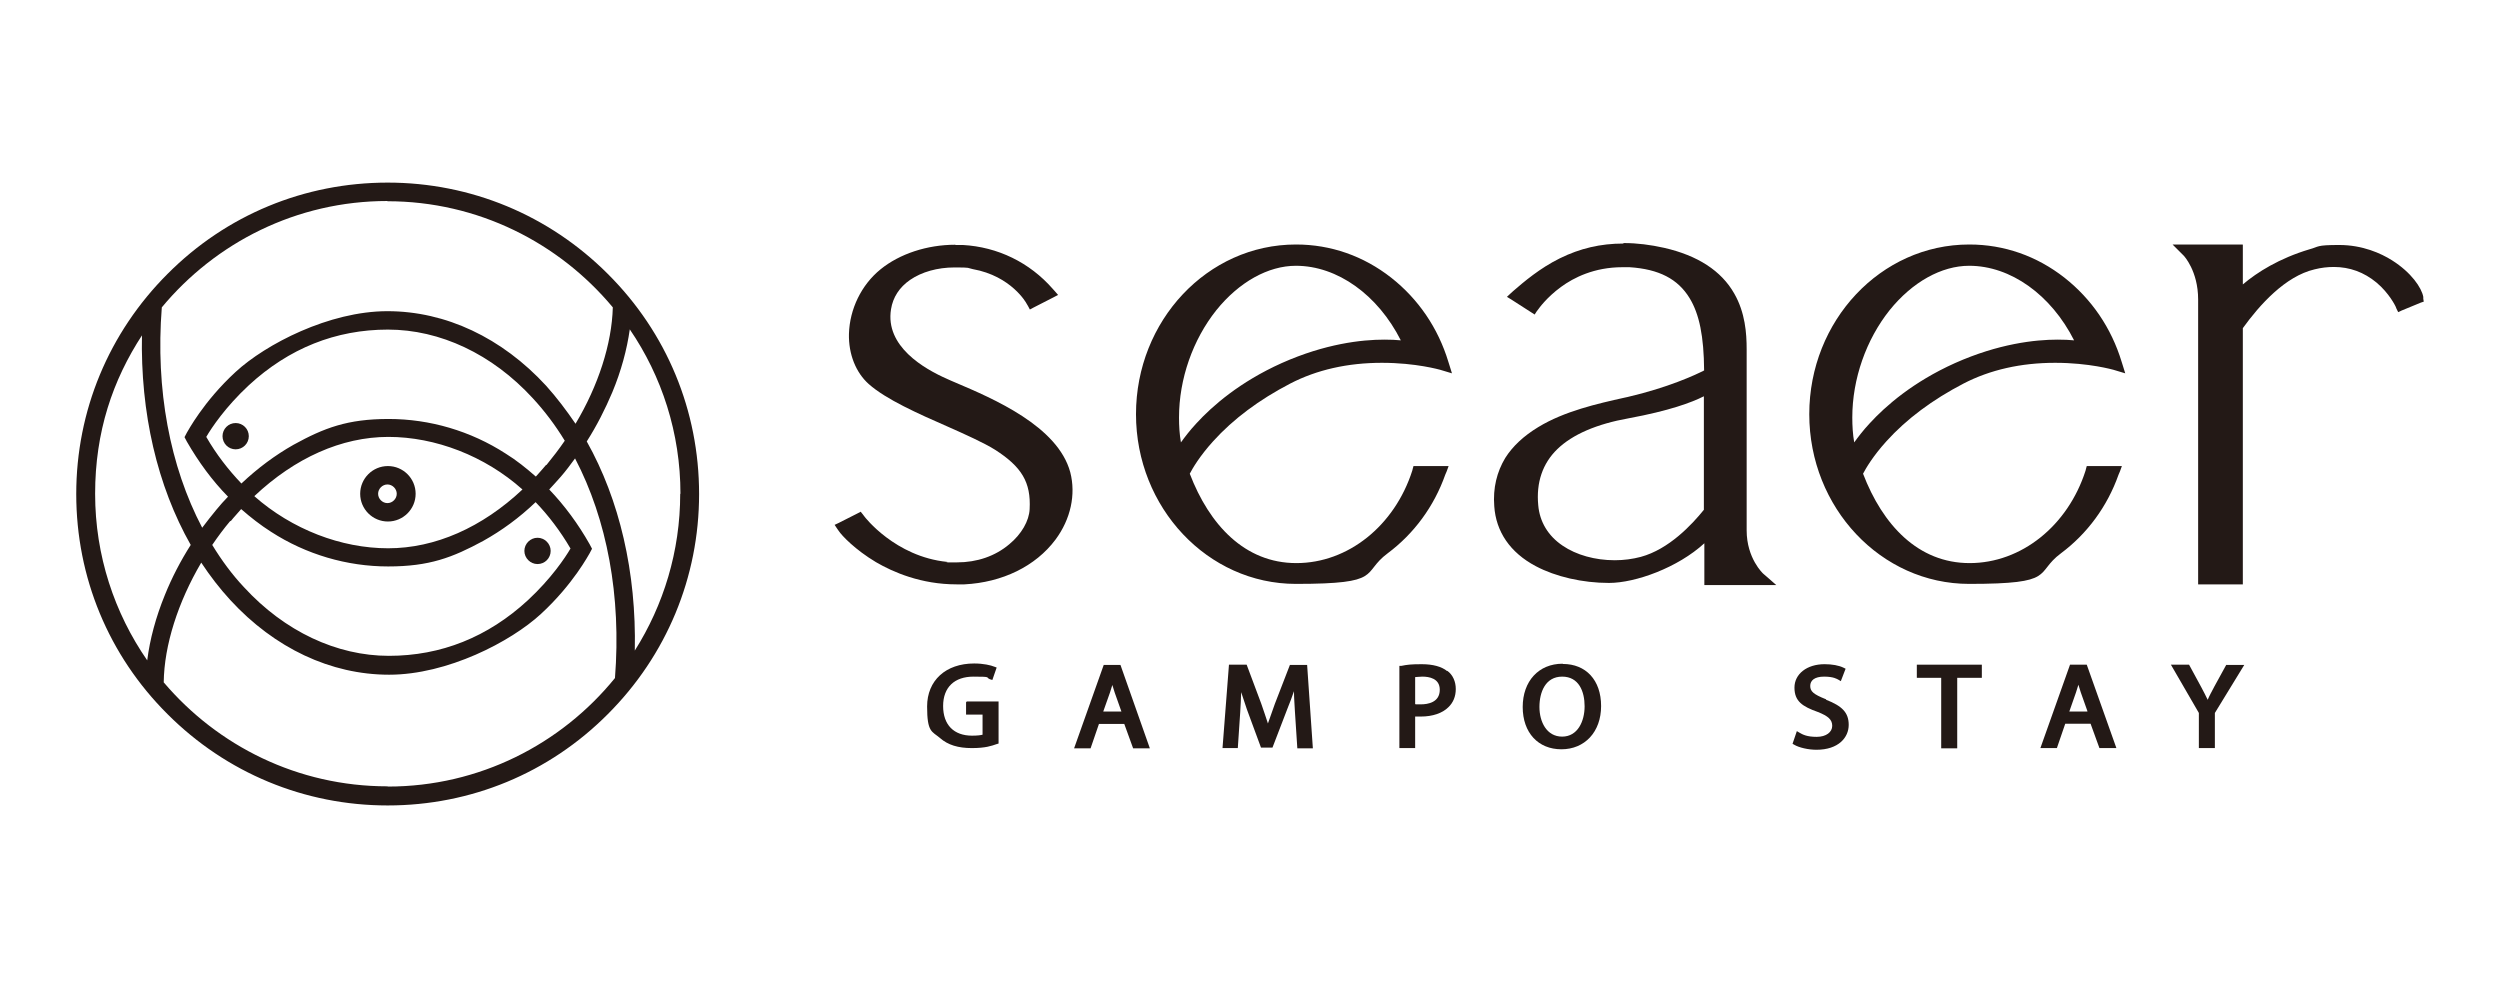
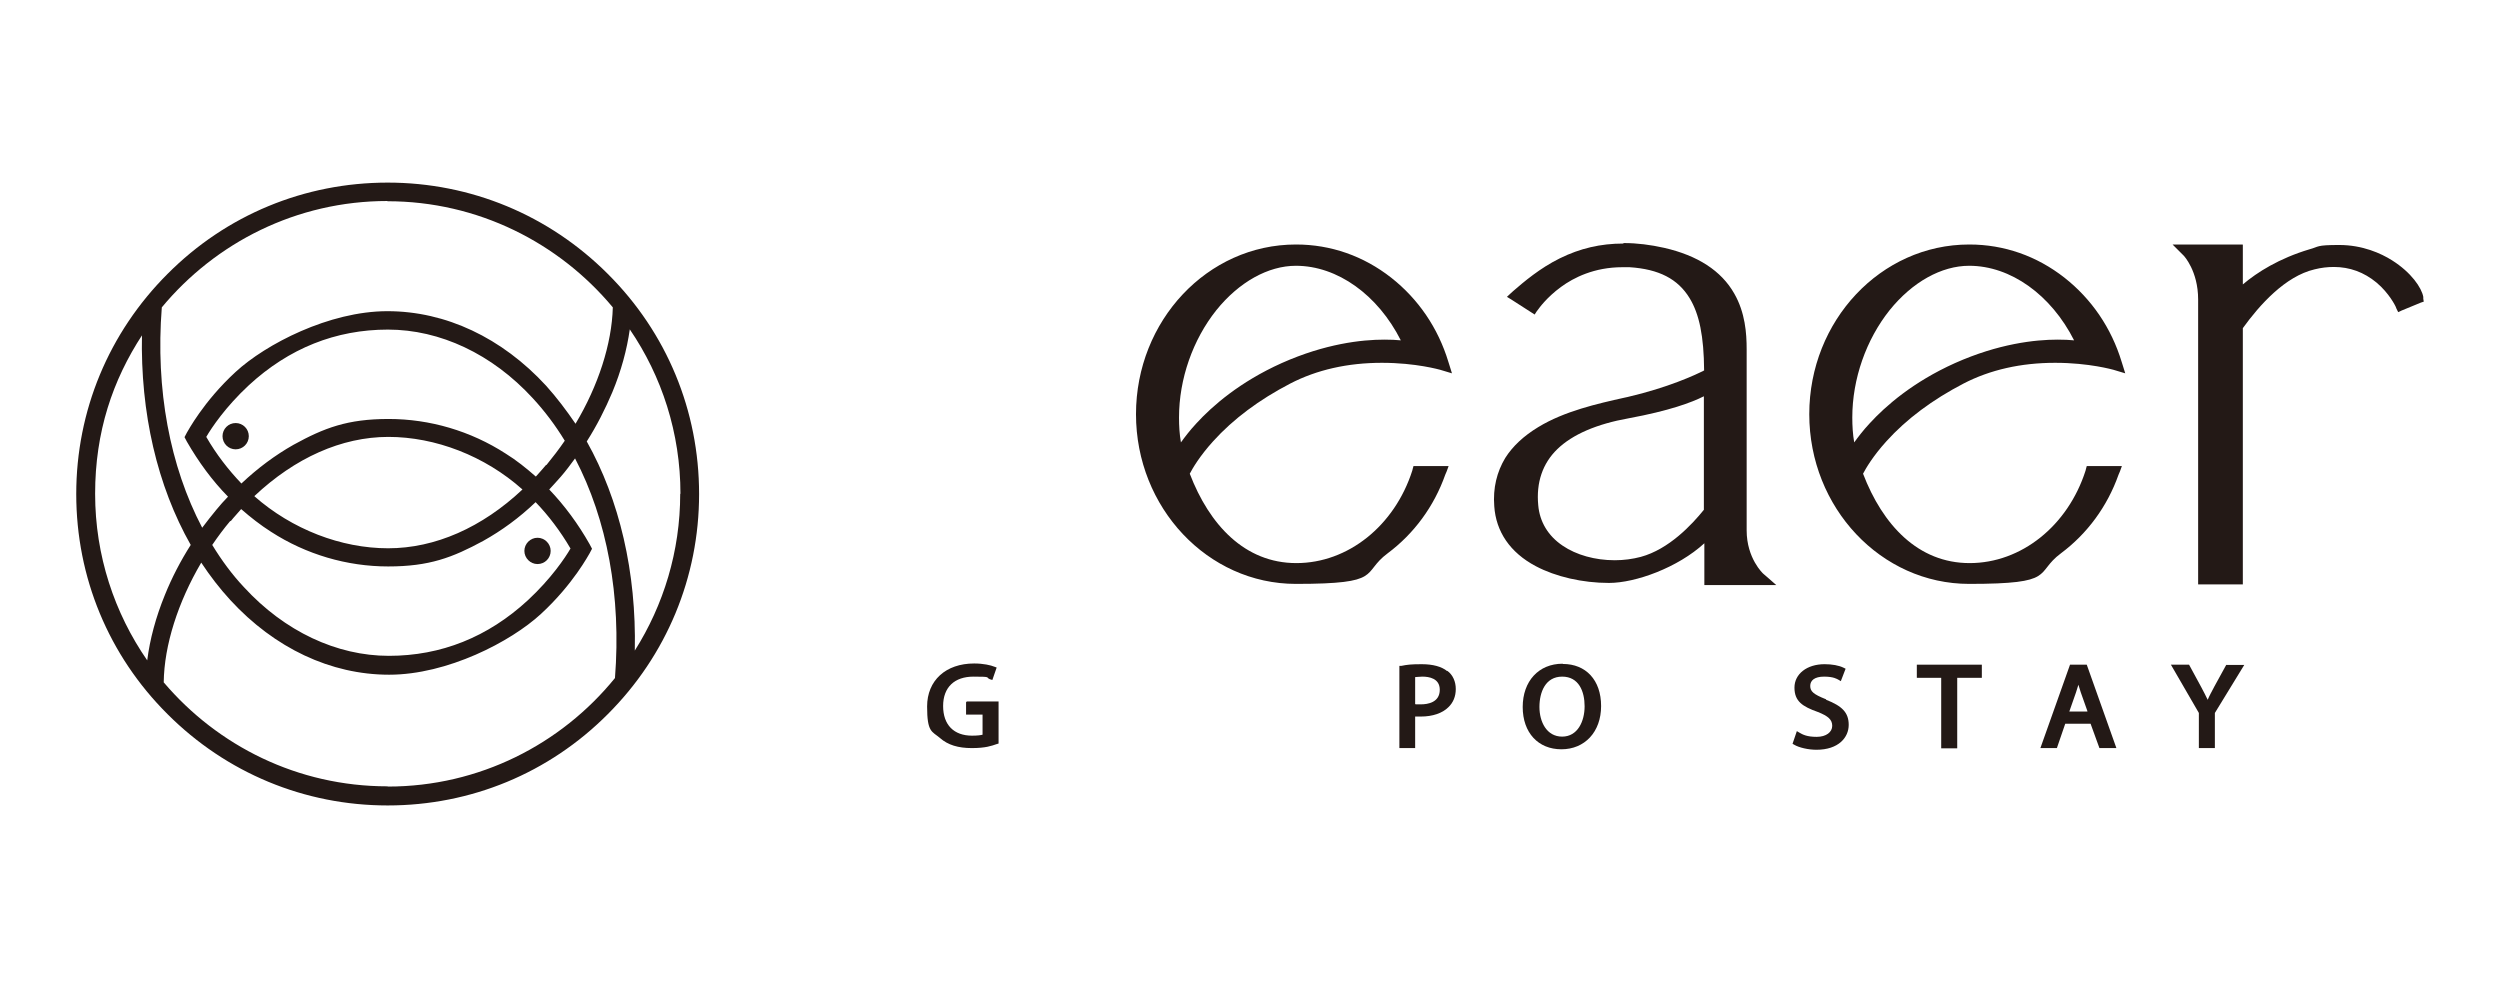
<svg xmlns="http://www.w3.org/2000/svg" id="Layer_1" version="1.1" viewBox="0 0 1046 413.3">
  <defs>
    <style>
      .st0 {
        fill: #231916;
      }
    </style>
  </defs>
  <g>
    <circle class="st0" cx="98.6" cy="182.5" r="5.5" />
    <path class="st0" d="M224.9,236c3.1,0,5.5-2.5,5.5-5.5s-2.5-5.5-5.5-5.5-5.5,2.5-5.5,5.5,2.5,5.5,5.5,5.5Z" />
    <path class="st0" d="M254.3,114.6c-24.6-24.6-57.3-38.2-92.1-38.2s-67.5,13.5-92.1,38.2c-24.6,24.6-38.2,57.3-38.2,92.1s13.5,67.5,38.2,92.1c24.6,24.6,57.3,38.2,92.1,38.2s67.5-13.5,92.1-38.2c24.6-24.6,38.2-57.3,38.2-92.1s-13.5-67.5-38.2-92.1h0ZM284.6,206.6c0,24.1-7,46.6-19,65.6.7-32.8-6.4-63.1-20.1-87.5,4.2-6.6,7.7-13.5,10.7-20.6,3.7-8.9,6.1-17.8,7.3-26.3,13.4,19.6,21.2,43.4,21.2,68.8h-.1ZM162.1,84.2c37.8,0,71.7,17.3,94.3,44.4-.4,15.3-6.1,32.8-15.6,48.7-3.8-5.6-7.9-11-12.3-15.9-18.5-20.1-42-31.2-66.4-31.2s-50.9,13.8-63.5,25.4c-13.6,12.5-20.1,25-20.4,25.4l-1,1.9,1,1.9c4.9,8.5,10.6,16.3,17.2,23-1.7,1.8-3.3,3.5-4.9,5.5-2,2.4-4,5-5.9,7.5-13.5-25.7-19.6-57.8-16.9-92.2,22.5-27.1,56.4-44.5,94.4-44.5h0ZM96.5,218.1c1.4-1.8,3-3.4,4.4-5.1,4,3.5,8.1,6.7,12.5,9.5,14.7,9.5,31.8,14.5,49,14.5s26.9-3.7,39.8-10.7c7.7-4.3,15-9.6,21.9-16.2,5.4,5.6,10.4,12.2,14.6,19.4-2.2,3.8-8.1,12.6-17.8,21.6-16.8,15.5-36.4,23.3-58.2,23.3s-43.6-10.2-60.6-28.7c-5-5.3-9.4-11.3-13.3-17.7,2.3-3.4,4.9-6.9,7.6-10.1h0ZM106.5,207.5c16.9-15.9,36.4-24.7,56-24.7s40.3,7.9,56.1,22c-16.9,15.9-36.5,24.6-56.2,24.6s-40.2-7.9-56-21.8h.1ZM228.5,194.5c-1.4,1.7-2.9,3.3-4.3,4.9-4-3.5-8.2-6.9-12.6-9.6-14.7-9.5-31.8-14.5-49-14.5s-26.9,3.7-39.8,10.8c-7.6,4.3-14.9,9.7-21.8,16.2-5.5-5.8-10.5-12.2-14.7-19.5,2.2-3.8,8.1-12.6,17.8-21.6,16.8-15.5,36.4-23.3,58.2-23.3s43.6,10.2,60.6,28.7c5,5.4,9.5,11.4,13.4,17.8-2.4,3.5-5,6.9-7.7,10.2h0ZM59.4,139.9c-.7,32.9,6.4,63.4,20.4,88.1-4.2,6.6-7.9,13.7-10.8,20.9-3.8,9.3-6.3,18.6-7.4,27.4-13.7-19.8-21.8-43.8-21.8-69.7s7.3-47.5,19.8-66.6h-.1ZM162.1,329c-37.5,0-71-16.9-93.6-43.5.2-15.6,6-33.6,15.7-50.1,3.7,5.6,7.7,10.8,12.2,15.7,18.5,20.1,42,31.2,66.4,31.2s50.9-13.8,63.5-25.4c13.6-12.5,20.1-25,20.4-25.4l1-1.9-1-1.9c-4.8-8.5-10.5-16.2-16.9-22.9,1.5-1.7,3.2-3.4,4.8-5.3,2.1-2.4,4.1-5.1,6-7.7,13.4,25.6,19.4,57.6,16.7,91.9-22.5,27.7-56.8,45.4-95,45.4Z" />
-     <path class="st0" d="M173.9,206.6c0-6.4-5.2-11.6-11.6-11.6s-11.6,5.2-11.6,11.6,5.2,11.6,11.6,11.6,11.6-5.2,11.6-11.6ZM162.1,210.5c-2.1,0-3.9-1.8-3.9-3.9s1.8-3.9,3.9-3.9,3.9,1.8,3.9,3.9-1.8,3.9-3.9,3.9Z" />
  </g>
  <g>
    <g>
      <path class="st0" d="M404.2,293.8v5.2h6.9v8.4c-.8.2-2.1.4-4.4.4-7.6,0-12.1-4.5-12.1-12.4s4.8-12.3,12.7-12.3,4.9.3,6.9,1.1l1,.3,1.8-5.2-.8-.3c-1.7-.7-4.8-1.4-8.6-1.4-11.9,0-19.7,7.1-19.7,18s2,10.3,5.4,13.2c3.3,2.9,7.6,4.2,13.3,4.2s8.2-.9,10.5-1.7l.7-.2v-17.6h-13.4v.2Z" />
-       <path class="st0" d="M468.8,278.2h-7l-12.4,34.9h6.9l3.5-10.2h10.6l3.7,10.2h7l-12.3-34.9ZM469.1,297.7h-7.5l2.8-7.9c.3-1.1.7-2.1,1-3.2.3,1.1.7,2.1,1,3.2l2.8,7.9Z" />
-       <path class="st0" d="M547.1,278.2h-7.4l-6.3,16.3c-1.2,3.3-2.1,5.9-2.9,8.2-.9-2.9-1.9-5.6-2.8-8.3l-6.1-16.3h-7.4l-2.7,34.9h6.4l1-14.9c.2-2.8.3-5.8.4-8.5.7,2.2,1.5,4.5,2.4,7.2l5.9,16h4.8l6.3-16.4c1-2.4,1.9-4.9,2.7-7.2,0,3,.3,6.1.4,8.6l1,15.3h6.5l-2.4-34.9h.1Z" />
      <path class="st0" d="M605.5,280.8c-2.3-1.9-6-2.9-10.6-2.9s-6.1.2-8.6.7h-.8v34.4h6.6v-13.2h2.4c4.9,0,9-1.4,11.5-3.9,2-1.9,3.1-4.5,3.1-7.6s-1.2-5.9-3.5-7.6h-.1ZM602.4,288.6c0,5.3-5,6.1-7.9,6.1s-1.8,0-2.4-.1v-11.3c.7,0,1.7-.2,3-.2,2.8,0,7.3.7,7.3,5.5Z" />
      <path class="st0" d="M653.8,277.7c-10,0-16.7,7.3-16.7,18.1s6.5,17.7,16.2,17.7,16.6-7.2,16.6-18.1-6.4-17.6-16-17.6h0ZM663,295.5c0,6.3-2.9,12.7-9.4,12.7s-9.5-6.2-9.5-12.4,2.5-12.7,9.5-12.7,9.4,6.2,9.4,12.4Z" />
    </g>
    <g>
      <path class="st0" d="M763.8,292.5c-5-2-6.4-3.2-6.4-5.5s1.8-3.9,5.8-3.9,5.4,1,6,1.3l1,.6,2-5.2-.8-.4c-2-1-4.9-1.5-8-1.5-7.4,0-12.6,4.1-12.6,9.8s3.3,7.9,9.8,10.2c4.3,1.7,6,3.2,6,5.8s-2.5,4.6-6.5,4.6-5.8-.9-7.3-1.8l-1-.6-1.8,5.3.7.4c2,1.2,5.9,2.1,9.3,2.1,9.3,0,13.5-5.2,13.5-10.4s-2.8-7.9-9.4-10.5l-.2-.3Z" />
      <polygon class="st0" points="802 278.1 802 283.6 812.2 283.6 812.2 313.1 818.9 313.1 818.9 283.6 829.2 283.6 829.2 278.1 802 278.1" />
      <path class="st0" d="M873.1,278.1h-7l-12.4,34.9h6.9l3.5-10.2h10.6l3.7,10.2h7.1l-12.4-34.9ZM873.3,297.7h-7.5l2.8-8c.3-1.1.7-2.1,1-3.2.3,1.1.7,2.1,1,3.2l2.8,7.9h0Z" />
      <path class="st0" d="M931.5,278.1l-5.1,9.3-.2.4c-.9,1.7-1.8,3.3-2.5,5-.8-1.7-1.7-3.4-2.7-5.3l-5.1-9.4h-7.6l11.7,20.2v14.7h6.7v-14.7l12.3-20.1h-7.5,0Z" />
    </g>
  </g>
  <g>
    <path class="st0" d="M542.2,102.3c-37,0-66.9,31.9-66.9,71s30,71,66.9,71,27.1-4.4,38.4-12.8c11-8.2,19.4-19.6,24.1-32.9l.6-1.4.8-2.2h-14.7l-.3,1.1-.2.8c-7.4,23.1-26.9,38.7-48.5,38.7s-36.4-16-44.6-37.4c1.1-2.1,4-7.2,9.8-13.6,8.4-9.3,19.3-17.4,32.2-24.1,11.2-5.8,24.1-8.7,38.4-8.7s24.2,2.9,24.3,2.9l2,.6,3,.9-.9-2.9-.6-1.9c-4.3-14.2-12.6-26.3-23.9-35.2-11.6-9.1-25.3-13.9-39.8-13.9h-.1ZM494.1,185.1c-.6-3.4-.8-7-.8-10.4,0-16.2,5.8-32.6,15.6-44.9,9.5-11.8,21.7-18.6,33.3-18.6,17.4,0,34.3,12.2,43.9,31.2-1.9-.2-4.2-.3-6.9-.3-9.5,0-24.7,1.7-42.9,9.8-17.6,7.9-29.1,18-35.7,25.2-2.8,3-4.9,5.8-6.5,8h0Z" />
    <path class="st0" d="M823.9,102.3c-37,0-66.9,31.9-66.9,71s30,71,66.9,71,27.1-4.4,38.4-12.8c11-8.2,19.4-19.6,24.1-32.9l.6-1.4.8-2.2h-14.7l-.3,1.1-.2.8c-7.4,23.1-26.9,38.7-48.5,38.7s-36.4-16-44.6-37.4c1.1-2.1,4-7.2,9.8-13.6,8.4-9.3,19.3-17.4,32.2-24.1,11.2-5.8,24.1-8.7,38.4-8.7s24.2,2.9,24.3,2.9l2,.6,3,.9-.9-2.9-.6-1.9c-4.3-14.2-12.6-26.3-23.9-35.2-11.6-9.1-25.3-13.9-39.8-13.9h-.1ZM775.8,185.1c-.6-3.4-.8-7-.8-10.4,0-16.2,5.8-32.6,15.6-44.9,9.5-11.8,21.7-18.6,33.3-18.6,17.4,0,34.3,12.2,43.9,31.2-1.9-.2-4.2-.3-6.9-.3-9.5,0-24.7,1.7-42.9,9.8-17.6,7.9-29.1,18-35.7,25.2-2.8,3-4.9,5.8-6.5,8h0Z" />
    <path class="st0" d="M679.2,101.9c-9.5,0-18.1,2-26.6,6.2-8.3,4.1-15,9.8-19.5,13.7l-1.1,1-1.5,1.4,1.8,1.1,8.4,5.4,1.4.9.9-1.4.7-.9s3.3-4.8,9.5-9.3c5.2-3.8,13.8-8.2,25.6-8.2s2,0,3,0c12.3.8,20.2,4.9,25.1,12.9,4.1,6.7,6,16,6.1,30.3-3.7,1.9-15.2,7.2-32,11.1l-1.4.3c-11.2,2.5-25,5.6-36,12.3-6.1,3.7-10.7,8-13.8,12.9-3.5,5.8-5.2,12.6-4.6,20.2.7,10.6,6.6,19.4,17.4,25.1,8.3,4.4,19.5,7,30.6,7s28.8-6.4,39.9-16.6v17.5h30.1l-3.3-2.9-2.2-1.9s-6.9-6.3-6.9-18.1v-75.8c0-6.6-.6-15.3-5.2-23.3-5.4-9.5-15.3-15.9-29.3-19.1-5.8-1.3-11.4-2-16.8-2h-.2ZM675.5,234.4c-8.1,0-16-2.2-21.7-6.1-6.1-4.1-9.6-10-10.2-16.9-.9-9.5,1.8-17.5,8-23.5,6.3-6.1,16.4-10.5,29.9-12.9,16.8-3.1,26.3-6.6,31.4-9.2v47.5c-5,6.2-14.6,16.5-26.4,19.7-3.4.9-7.1,1.4-10.8,1.4h-.1Z" />
    <path class="st0" d="M938.3,102.3h-29.3l2.8,2.8,1.9,1.9s6,6.3,6,18.3v119.2h18.7v-107.2c7-9.7,17.7-21.7,30-24.6,2.8-.7,5.4-1,8.1-1,6.6,0,12.6,2.2,17.8,6.5,5.4,4.5,8,10,8,10l.4,1,.7,1.4,1.5-.7,8-3.3,1.2-.4-.2-1.2v-.8c-.7-3.8-5-10.2-13.1-15.3-4.6-2.9-12.3-6.4-22.1-6.4s-8.3.7-12.4,1.8c-12.7,3.8-21.9,9.6-27.9,14.7v-16.8h0v.2Z" />
-     <path class="st0" d="M399.7,102.4h0c-11.8,0-23.3,3.8-31.3,10.3-8,6.5-12.9,16.6-13.2,27-.2,8.5,2.9,16.2,8.3,21,7.2,6.4,20.7,12.4,32.8,17.7,7.9,3.5,15.4,6.9,19.9,9.7,11.3,7.2,15.2,13.7,14.6,24.9-.2,4.9-3.4,10.5-8.5,14.7-5.9,5-13.5,7.6-21.9,7.6s-2.8,0-4.1-.2c-21.8-2.2-34.6-18.9-34.7-19.1l-.6-.8-.9-1.1-1.3.7-7.9,4-1.7.8,1,1.5.7,1c1.3,2,6.9,7.9,15.6,13.1,7.2,4.2,18.9,9.3,33.7,9.3s2.2,0,3.3,0c15.9-.8,29.8-7.6,38.1-18.7,6.4-8.6,8.6-18.9,6.2-28.2-5.2-19.3-32.2-30.8-48.2-37.6-1.1-.4-2.2-1-3.2-1.4-9.8-4.3-26.1-13.7-23.6-29.2.8-5,3.5-9.2,8-12.3,4.8-3.3,11.4-5.2,18.6-5.2s5.1.2,7.6.7c16.2,2.9,22.5,14.3,22.5,14.4l.6,1,.8,1.5,1.5-.8,8.4-4.3,1.9-1-1.3-1.5-.9-1c-9.7-11.1-23.1-17.6-37.7-18.4h-3Z" />
  </g>
</svg>